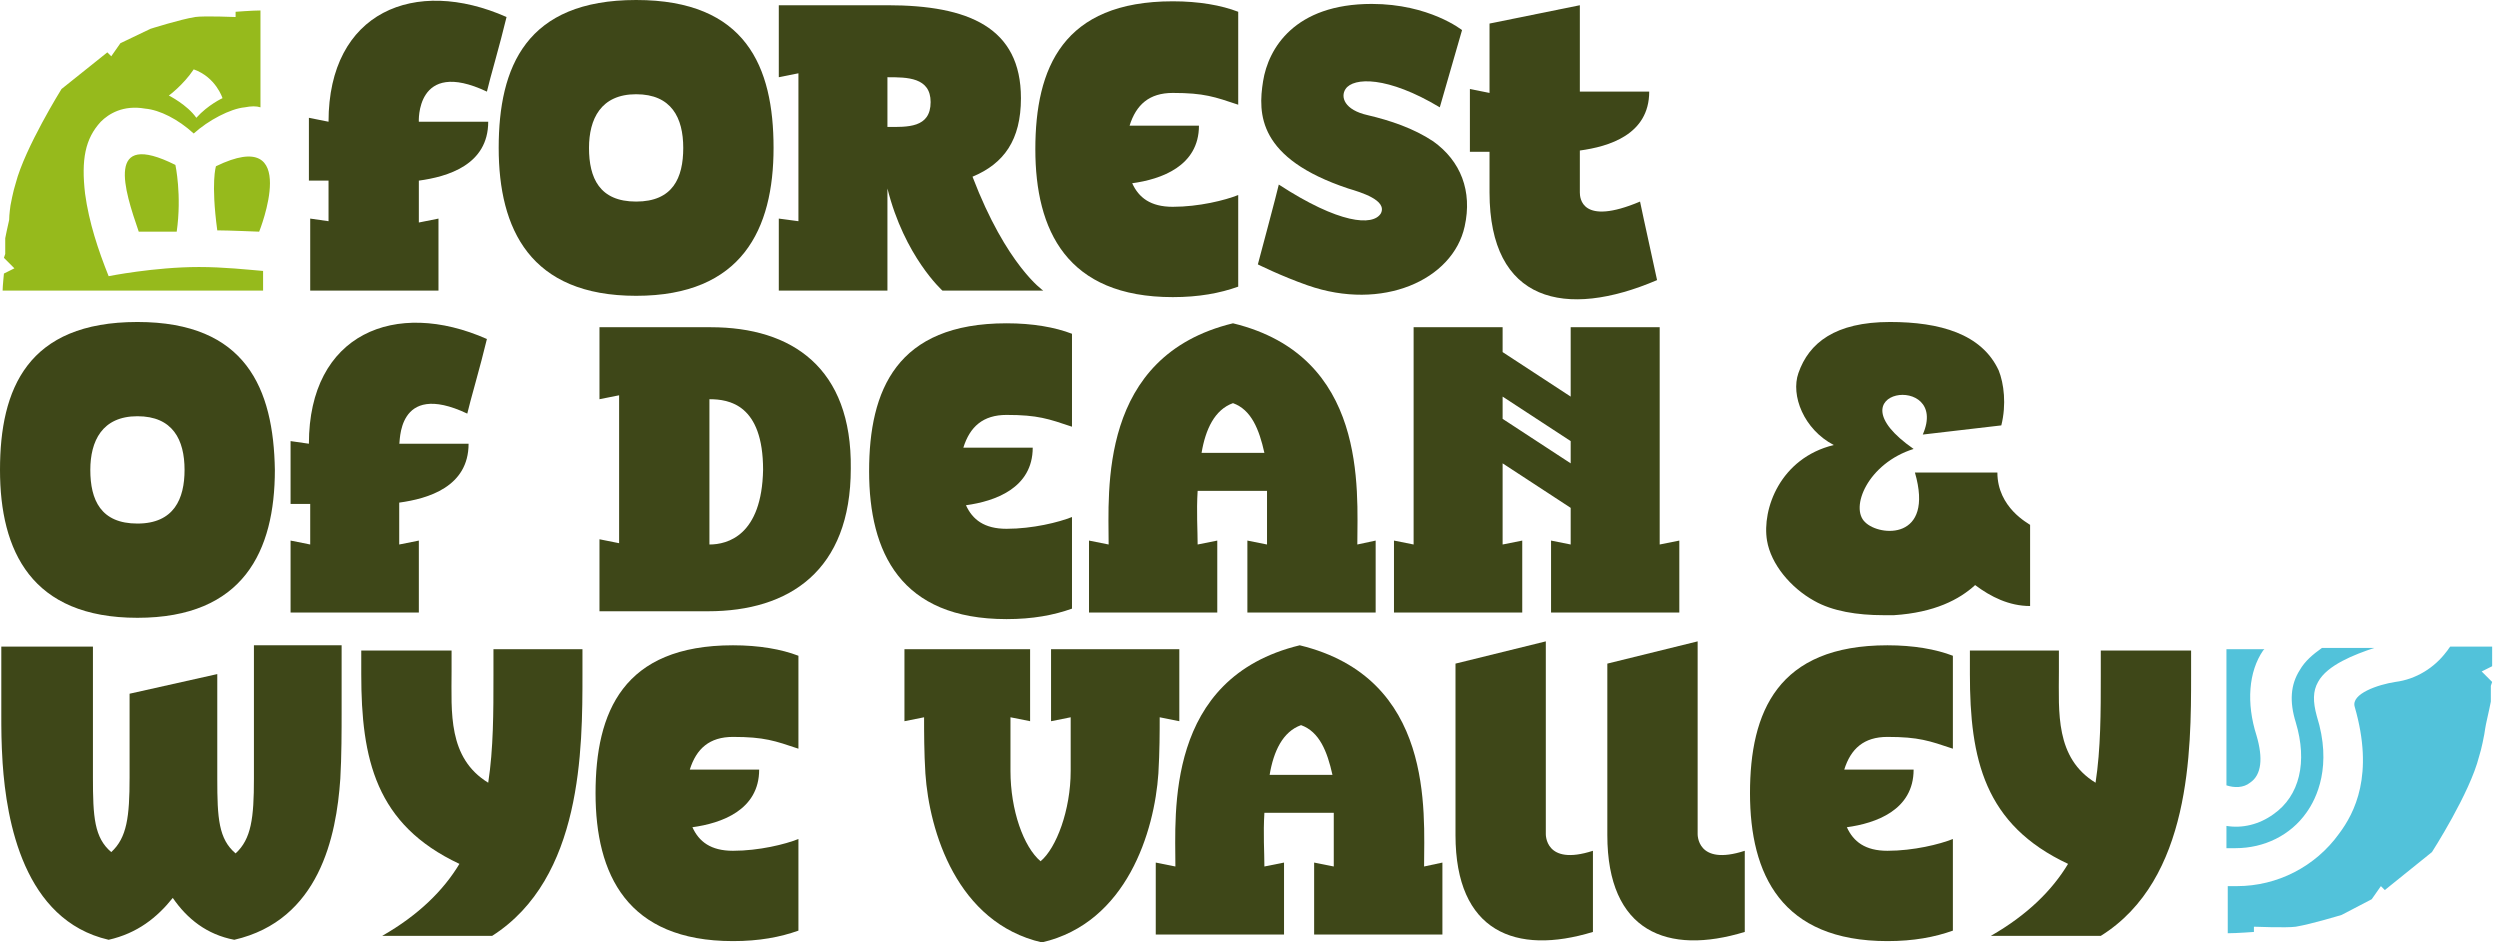
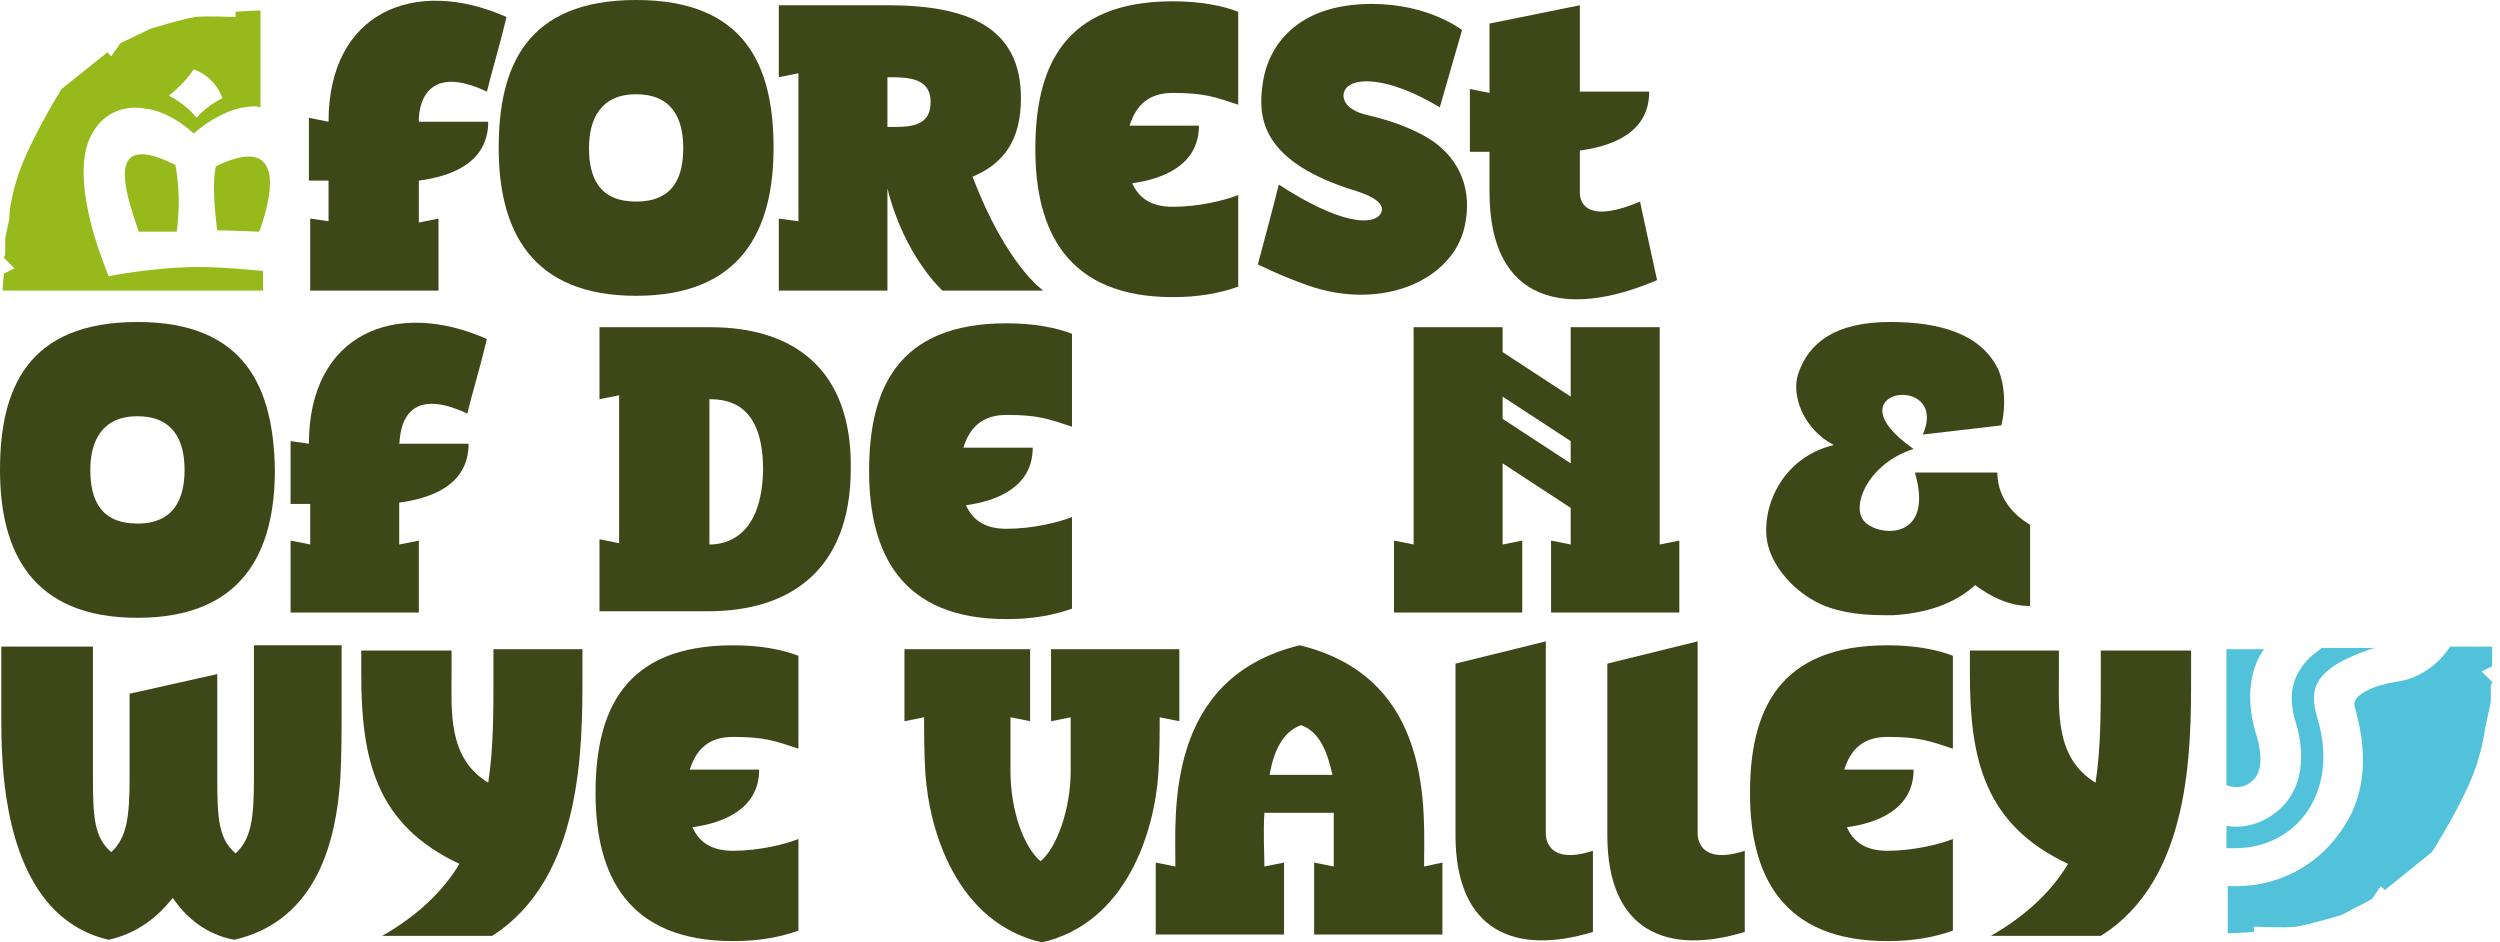
<svg xmlns="http://www.w3.org/2000/svg" width="100%" height="100%" viewBox="0 0 191 72" version="1.1" xml:space="preserve" style="fill-rule:evenodd;clip-rule:evenodd;stroke-linejoin:round;stroke-miterlimit:2;">
  <g transform="matrix(1,0,0,1,-0.5,-0.3)">
    <g>
      <g>
        <path d="M190.9,51.2L190.1,51.6L190.9,52.4L190.8,52.7L190.8,53.9C190.8,53.9 190.6,54.9 190.5,55.3C190.4,55.7 190.3,56.4 190.3,56.4C190.3,56.4 190.1,57.5 189.9,58.1C189.2,60.9 186.3,65.4 186.3,65.4L182.7,68.3L182.4,68L181.7,69L179.4,70.2C179.4,70.2 177.1,70.9 175.9,71.1C175.2,71.2 172.7,71.1 172.7,71.1L172.7,71.5C172.7,71.5 171.4,71.6 170.7,71.6L170.7,68L171.4,68C174.5,68 177.4,66.5 179.2,64C180.4,62.4 181.9,59.5 180.4,54.3C180.1,53.3 182.2,52.6 183.5,52.4C185.1,52.2 186.5,51.3 187.4,50.1C187.5,50 187.6,49.8 187.7,49.7L190.9,49.7L190.9,51.2M177.6,52.4C177.2,53.1 177.2,53.9 177.5,55C178.7,58.8 177.5,61.3 176.7,62.4C175.5,64.1 173.5,65.1 171.3,65.1L170.6,65.1L170.6,63.4C171.8,63.6 173.1,63.3 174.2,62.5C176.2,61.1 176.8,58.5 175.9,55.5C175.4,53.9 175.5,52.6 176.2,51.5C176.6,50.8 177.2,50.3 177.9,49.8L181.9,49.8C180.4,50.3 178.3,51.1 177.6,52.4M172.9,56.5C173.4,58.2 173.3,59.5 172.4,60.1C171.9,60.5 171.2,60.5 170.6,60.3L170.6,49.9L173.5,49.9L173.4,50C172.3,51.6 172.1,54 172.9,56.5" style="fill:rgb(82,194,218);fill-rule:nonzero;" />
        <path d="M17.1,17.9C16.6,14.2 17,13 17,13C23.6,9.8 20.3,18 20.3,18C20.3,18 17.9,17.9 17.1,17.9M0.8,21.2L1.6,20.8L0.8,20L0.9,19.7L0.9,18.5C0.9,18.5 1.1,17.5 1.2,17.1C1.2,16.7 1.3,16 1.3,16C1.3,16 1.5,14.9 1.7,14.3C2.4,11.6 5.2,7.1 5.2,7.1L8.7,4.3L9,4.6L9.7,3.6L12,2.5C12,2.5 14.2,1.8 15.4,1.6C16.1,1.5 18.5,1.6 18.5,1.6L18.5,1.2C18.5,1.2 19.8,1.1 20.4,1.1L20.4,8.5C20.1,8.4 19.7,8.4 19.2,8.5C18.1,8.6 16.4,9.5 15.3,10.5C14.1,9.4 12.7,8.7 11.6,8.6C9.9,8.3 8.8,9 8.2,9.6C7,10.9 6.7,12.5 7,15.1C7.3,17.3 8,19.4 8.8,21.4C8.8,21.4 12.3,20.7 15.7,20.7C17.6,20.7 19.4,20.9 20.6,21L20.6,22.5L0.7,22.5C0.7,22.2 0.8,21.2 0.8,21.2M15.5,9.3C16.4,8.3 17.5,7.8 17.5,7.8C17.5,7.8 17,6.2 15.3,5.6C14.5,6.8 13.4,7.6 13.4,7.6C13.4,7.6 14.8,8.3 15.5,9.3M11.1,18C10,14.8 8.5,10.2 13.9,12.9C13.9,12.9 14.4,15.2 14,18L11.1,18" style="fill:rgb(150,186,28);fill-rule:nonzero;" />
        <path d="M54.8,25.3L46.3,25.3L46.3,30.8L47.8,30.5L47.8,41.8L46.3,41.5L46.3,47L54.6,47C60.8,47 65.5,43.9 65.5,36.1C65.6,28.4 61,25.3 54.8,25.3M54.7,41.9L54.7,30.8C56.2,30.8 58.8,31.2 58.8,36.2C58.7,41.2 56.1,41.9 54.7,41.9" style="fill:rgb(62,71,24);fill-rule:nonzero;" />
        <path d="M49.1,0.3C40.7,0.3 38.6,5.4 38.6,11.6C38.6,17.8 41,22.9 49.1,22.9C57.2,22.9 59.6,17.8 59.6,11.6C59.6,5.4 57.5,0.3 49.1,0.3M49.1,15.7C46.3,15.7 45.5,13.9 45.5,11.6C45.5,9.4 46.4,7.5 49.1,7.5C51.8,7.5 52.7,9.3 52.7,11.6C52.7,13.9 51.9,15.7 49.1,15.7" style="fill:rgb(62,71,24);fill-rule:nonzero;" />
        <path d="M11,24.9C2.6,24.9 0.5,30 0.5,36.2C0.5,42.4 2.9,47.5 11,47.5C19.1,47.5 21.5,42.4 21.5,36.2C21.4,30 19.3,24.9 11,24.9M11,40.3C8.2,40.3 7.4,38.5 7.4,36.2C7.4,34 8.3,32.1 11,32.1C13.7,32.1 14.6,33.9 14.6,36.2C14.6,38.4 13.8,40.3 11,40.3" style="fill:rgb(62,71,24);fill-rule:nonzero;" />
        <path d="M90.1,7.4C92.5,7.4 93.3,7.7 95.1,8.3L95.1,1.2C93.8,0.7 92.1,0.4 90.1,0.4C81.7,0.4 79.6,5.5 79.6,11.7C79.6,17.9 82,23 90.1,23C92.1,23 93.7,22.7 95.1,22.2L95.1,15.2C94.1,15.6 92.1,16.1 90.1,16.1C88.4,16.1 87.5,15.4 87,14.3C89.2,14 92.1,13 92.1,9.9L86.8,9.9C87.3,8.3 88.3,7.4 90.1,7.4" style="fill:rgb(62,71,24);fill-rule:nonzero;" />
        <path d="M56.5,56.6C58.9,56.6 59.7,56.9 61.5,57.5L61.5,50.4C60.2,49.9 58.5,49.6 56.5,49.6C48.1,49.6 46,54.7 46,60.9C46,67.1 48.4,72.2 56.5,72.2C58.5,72.2 60.1,71.9 61.5,71.4L61.5,64.4C60.5,64.8 58.5,65.3 56.5,65.3C54.8,65.3 53.9,64.6 53.4,63.5C55.6,63.2 58.5,62.2 58.5,59.1L53.2,59.1C53.7,57.5 54.7,56.6 56.5,56.6" style="fill:rgb(62,71,24);fill-rule:nonzero;" />
        <path d="M144.7,56.6C147.1,56.6 147.9,56.9 149.7,57.5L149.7,50.4C148.4,49.9 146.7,49.6 144.7,49.6C136.3,49.6 134.2,54.7 134.2,60.9C134.2,67.1 136.6,72.2 144.7,72.2C146.7,72.2 148.3,71.9 149.7,71.4L149.7,64.4C148.7,64.8 146.7,65.3 144.7,65.3C143,65.3 142.1,64.6 141.6,63.5C143.8,63.2 146.7,62.2 146.7,59.1L141.4,59.1C141.9,57.5 142.9,56.6 144.7,56.6" style="fill:rgb(62,71,24);fill-rule:nonzero;" />
        <path d="M77.4,32C79.8,32 80.6,32.3 82.4,32.9L82.4,25.8C81.1,25.3 79.4,25 77.4,25C69,25 66.9,30.1 66.9,36.3C66.9,42.5 69.3,47.6 77.4,47.6C79.4,47.6 81,47.3 82.4,46.8L82.4,39.8C81.4,40.2 79.4,40.7 77.4,40.7C75.7,40.7 74.8,40 74.3,38.9C76.5,38.6 79.4,37.6 79.4,34.5L74.1,34.5C74.6,32.9 75.6,32 77.4,32" style="fill:rgb(62,71,24);fill-rule:nonzero;" />
        <path d="M37.7,7.3C37.9,6.4 38.7,3.7 39.2,1.6C32.2,-1.5 25.6,1.2 25.6,9.6L24.1,9.3L24.1,14.1L25.6,14.1L25.6,17.2L24.2,17L24.2,22.5L34,22.5L34,17L32.5,17.3L32.5,14.1C34.7,13.8 37.8,12.9 37.8,9.6L32.5,9.6C32.5,9.7 32.2,4.7 37.7,7.3" style="fill:rgb(62,71,24);fill-rule:nonzero;" />
        <path d="M36.2,31.9C36.4,31 37.2,28.3 37.7,26.2C30.7,23.1 24.1,25.8 24.1,34.2L22.7,34L22.7,38.8L24.2,38.8L24.2,41.9L22.7,41.6L22.7,47.1L32.5,47.1L32.5,41.6L31,41.9L31,38.7C33.2,38.4 36.3,37.5 36.3,34.2L31,34.2C31.1,34.3 30.7,29.3 36.2,31.9" style="fill:rgb(62,71,24);fill-rule:nonzero;" />
        <path d="M125.8,15.7C121.3,17.6 121.2,15.4 121.2,15L121.2,11.8C123.4,11.5 126.5,10.6 126.5,7.3L121.2,7.3L121.2,0.7L114.3,2.1L114.3,7.4L112.8,7.1L112.8,11.9L114.3,11.9L114.3,15C114.3,23.4 120.1,24.7 127.1,21.7C127,21.2 126,16.7 125.8,15.7" style="fill:rgb(62,71,24);fill-rule:nonzero;" />
-         <path d="M104.2,41.9C104.2,37.7 105,27.5 94.7,25C84.4,27.5 85.2,37.8 85.2,41.9L83.7,41.6L83.7,47.1L93.5,47.1L93.5,41.6L92,41.9C92,40.8 91.9,39.4 92,37.8L97.3,37.8L97.3,41.9L95.8,41.6L95.8,47.1L105.6,47.1L105.6,41.6L104.2,41.9ZM92.3,34.9C92.6,33.1 93.3,31.6 94.7,31.1C96.1,31.6 96.7,33.1 97.1,34.9L92.3,34.9Z" style="fill:rgb(62,71,24);fill-rule:nonzero;" />
        <path d="M109.3,66.5C109.3,62.3 110.1,52.1 99.8,49.6C89.5,52.1 90.3,62.4 90.3,66.5L88.8,66.2L88.8,71.7L98.6,71.7L98.6,66.2L97.1,66.5C97.1,65.4 97,64 97.1,62.4L102.4,62.4L102.4,66.5L100.9,66.2L100.9,71.7L110.7,71.7L110.7,66.2L109.3,66.5ZM97.5,59.5C97.8,57.7 98.5,56.2 99.9,55.7C101.3,56.2 101.9,57.7 102.3,59.5L97.5,59.5Z" style="fill:rgb(62,71,24);fill-rule:nonzero;" />
        <path d="M74.8,13.8C77.2,12.8 78.5,11 78.5,7.8C78.5,2.4 74.5,0.7 68.3,0.7L60,0.7L60,6.2L61.5,5.9L61.5,17.2L60,17L60,22.5L68.3,22.5L68.3,14.7C69.6,19.9 72.5,22.5 72.5,22.5L80.2,22.5C80.2,22.5 77.4,20.6 74.8,13.8M68.3,10L68.3,6.2C69.8,6.2 71.6,6.2 71.6,8.1C71.6,10.1 69.8,10 68.3,10" style="fill:rgb(62,71,24);fill-rule:nonzero;" />
        <path d="M111.7,51L111.7,64.1C111.7,71.5 116.3,73.3 122.2,71.5L122.2,65.3C118.5,66.5 118.6,64 118.6,64L118.6,49.3L111.7,51Z" style="fill:rgb(62,71,24);fill-rule:nonzero;" />
        <path d="M123.3,51L123.3,64.1C123.3,71.5 127.9,73.3 133.8,71.5L133.8,65.3C130.1,66.5 130.2,64 130.2,64L130.2,49.3L123.3,51Z" style="fill:rgb(62,71,24);fill-rule:nonzero;" />
        <path d="M127.3,41.9L127.3,25.3L120.5,25.3L120.5,30.6L115.3,27.2L115.3,25.3L108.5,25.3L108.5,41.9L107,41.6L107,47.1L116.8,47.1L116.8,41.6L115.3,41.9L115.3,35.7L120.5,39.1L120.5,41.9L119,41.6L119,47.1L128.8,47.1L128.8,41.6L127.3,41.9ZM115.3,32.3L115.3,30.6L120.5,34L120.5,35.7L115.3,32.3Z" style="fill:rgb(62,71,24);fill-rule:nonzero;" />
        <path d="M80.8,49.9L80.8,55.4L82.3,55.1L82.3,59.2C82.3,62.2 81.2,65.1 80,66.1C78.7,65 77.7,62.2 77.7,59.2L77.7,55.1L79.2,55.4L79.2,49.9L69.6,49.9L69.6,55.4L71.1,55.1C71.1,56.2 71.1,57.8 71.2,59.4C71.5,63.8 73.6,70.8 80.1,72.3C86.6,70.8 88.7,63.8 89,59.4C89.1,57.7 89.1,56.2 89.1,55.1L90.6,55.4L90.6,49.9L80.8,49.9Z" style="fill:rgb(62,71,24);fill-rule:nonzero;" />
        <path d="M161,49.9L161,51.9C161,54.7 161,57.5 160.6,60.1C157.5,58.2 157.8,54.7 157.8,51.6L157.8,50L151,50L151,51.8C151,58.3 152.1,63.3 158.5,66.3C157.3,68.3 155.4,70.2 152.6,71.8L161,71.8C167.9,67.5 167.9,57.6 167.9,51.9L167.9,50L161,50L161,49.9Z" style="fill:rgb(62,71,24);fill-rule:nonzero;" />
        <path d="M19.9,49.6L19.9,59.8C19.9,62.8 19.7,64.4 18.5,65.5C17.2,64.4 17.1,62.8 17.1,59.8L17.1,51.8L10.4,53.3L10.4,59.7C10.4,62.7 10.2,64.3 9,65.4C7.7,64.3 7.6,62.7 7.6,59.7L7.6,49.7L0.6,49.7L0.6,54.9C0.6,56 0.6,57 0.7,58.6C1,63 2.3,70.6 8.8,72.1C11,71.6 12.5,70.4 13.7,68.9C14.8,70.5 16.3,71.7 18.4,72.1C24.9,70.6 26.2,64.2 26.5,59.8C26.6,58.1 26.6,56 26.6,54.8L26.6,49.6L19.9,49.6Z" style="fill:rgb(62,71,24);fill-rule:nonzero;" />
        <path d="M38.2,49.9L38.2,51.9C38.2,54.7 38.2,57.5 37.8,60.1C34.7,58.2 35,54.7 35,51.6L35,50L28.1,50L28.1,51.8C28.1,58.3 29.2,63.3 35.6,66.3C34.4,68.3 32.5,70.2 29.7,71.8L38.1,71.8C45,67.4 45,57.5 45,51.8L45,49.9L38.2,49.9Z" style="fill:rgb(62,71,24);fill-rule:nonzero;" />
        <path d="M98.2,14.4C98.1,14.9 96.6,20.5 96.6,20.5C96.6,20.5 98.4,21.4 100.4,22.1C106.1,24.1 111.5,21.7 112.4,17.6C113,14.9 112.1,12.6 110,11.1C108.5,10.1 106.7,9.5 105,9.1C103.2,8.7 102.9,7.7 103.3,7.1C103.9,6.2 106.5,6.1 110.5,8.5L112.2,2.6C112.2,2.6 109.7,0.6 105.3,0.6C99.4,0.6 97.4,4 97,6.5C96.6,9 96.6,12.4 103.5,14.7C104.5,15 106.5,15.6 106,16.6C105.4,17.6 102.8,17.4 98.2,14.4" style="fill:rgb(62,71,24);fill-rule:nonzero;" />
        <path d="M144.4,47.3C142.4,47.3 140.5,47 139.1,46.2C137.3,45.2 135.8,43.4 135.5,41.6C135.1,39.2 136.5,35.3 140.6,34.3C138.3,33.1 137.3,30.5 137.9,28.8C138.7,26.5 140.7,24.9 144.9,24.9C148.7,24.9 151.9,25.8 153.2,28.6C153.6,29.6 153.8,31.2 153.4,32.8L147.4,33.5C149.5,28.7 140.1,30 146.7,34.6C143.2,35.7 141.8,39.1 143,40.2C144.1,41.3 148.3,41.6 146.8,36.4L153.1,36.4C153.1,39.1 155.5,40.3 155.6,40.4L155.6,46.6C154,46.6 152.6,45.9 151.4,45C150.2,46.1 148.3,47.1 145.2,47.3L144.4,47.3" style="fill:rgb(62,71,24);fill-rule:nonzero;" />
      </g>
    </g>
  </g>
</svg>